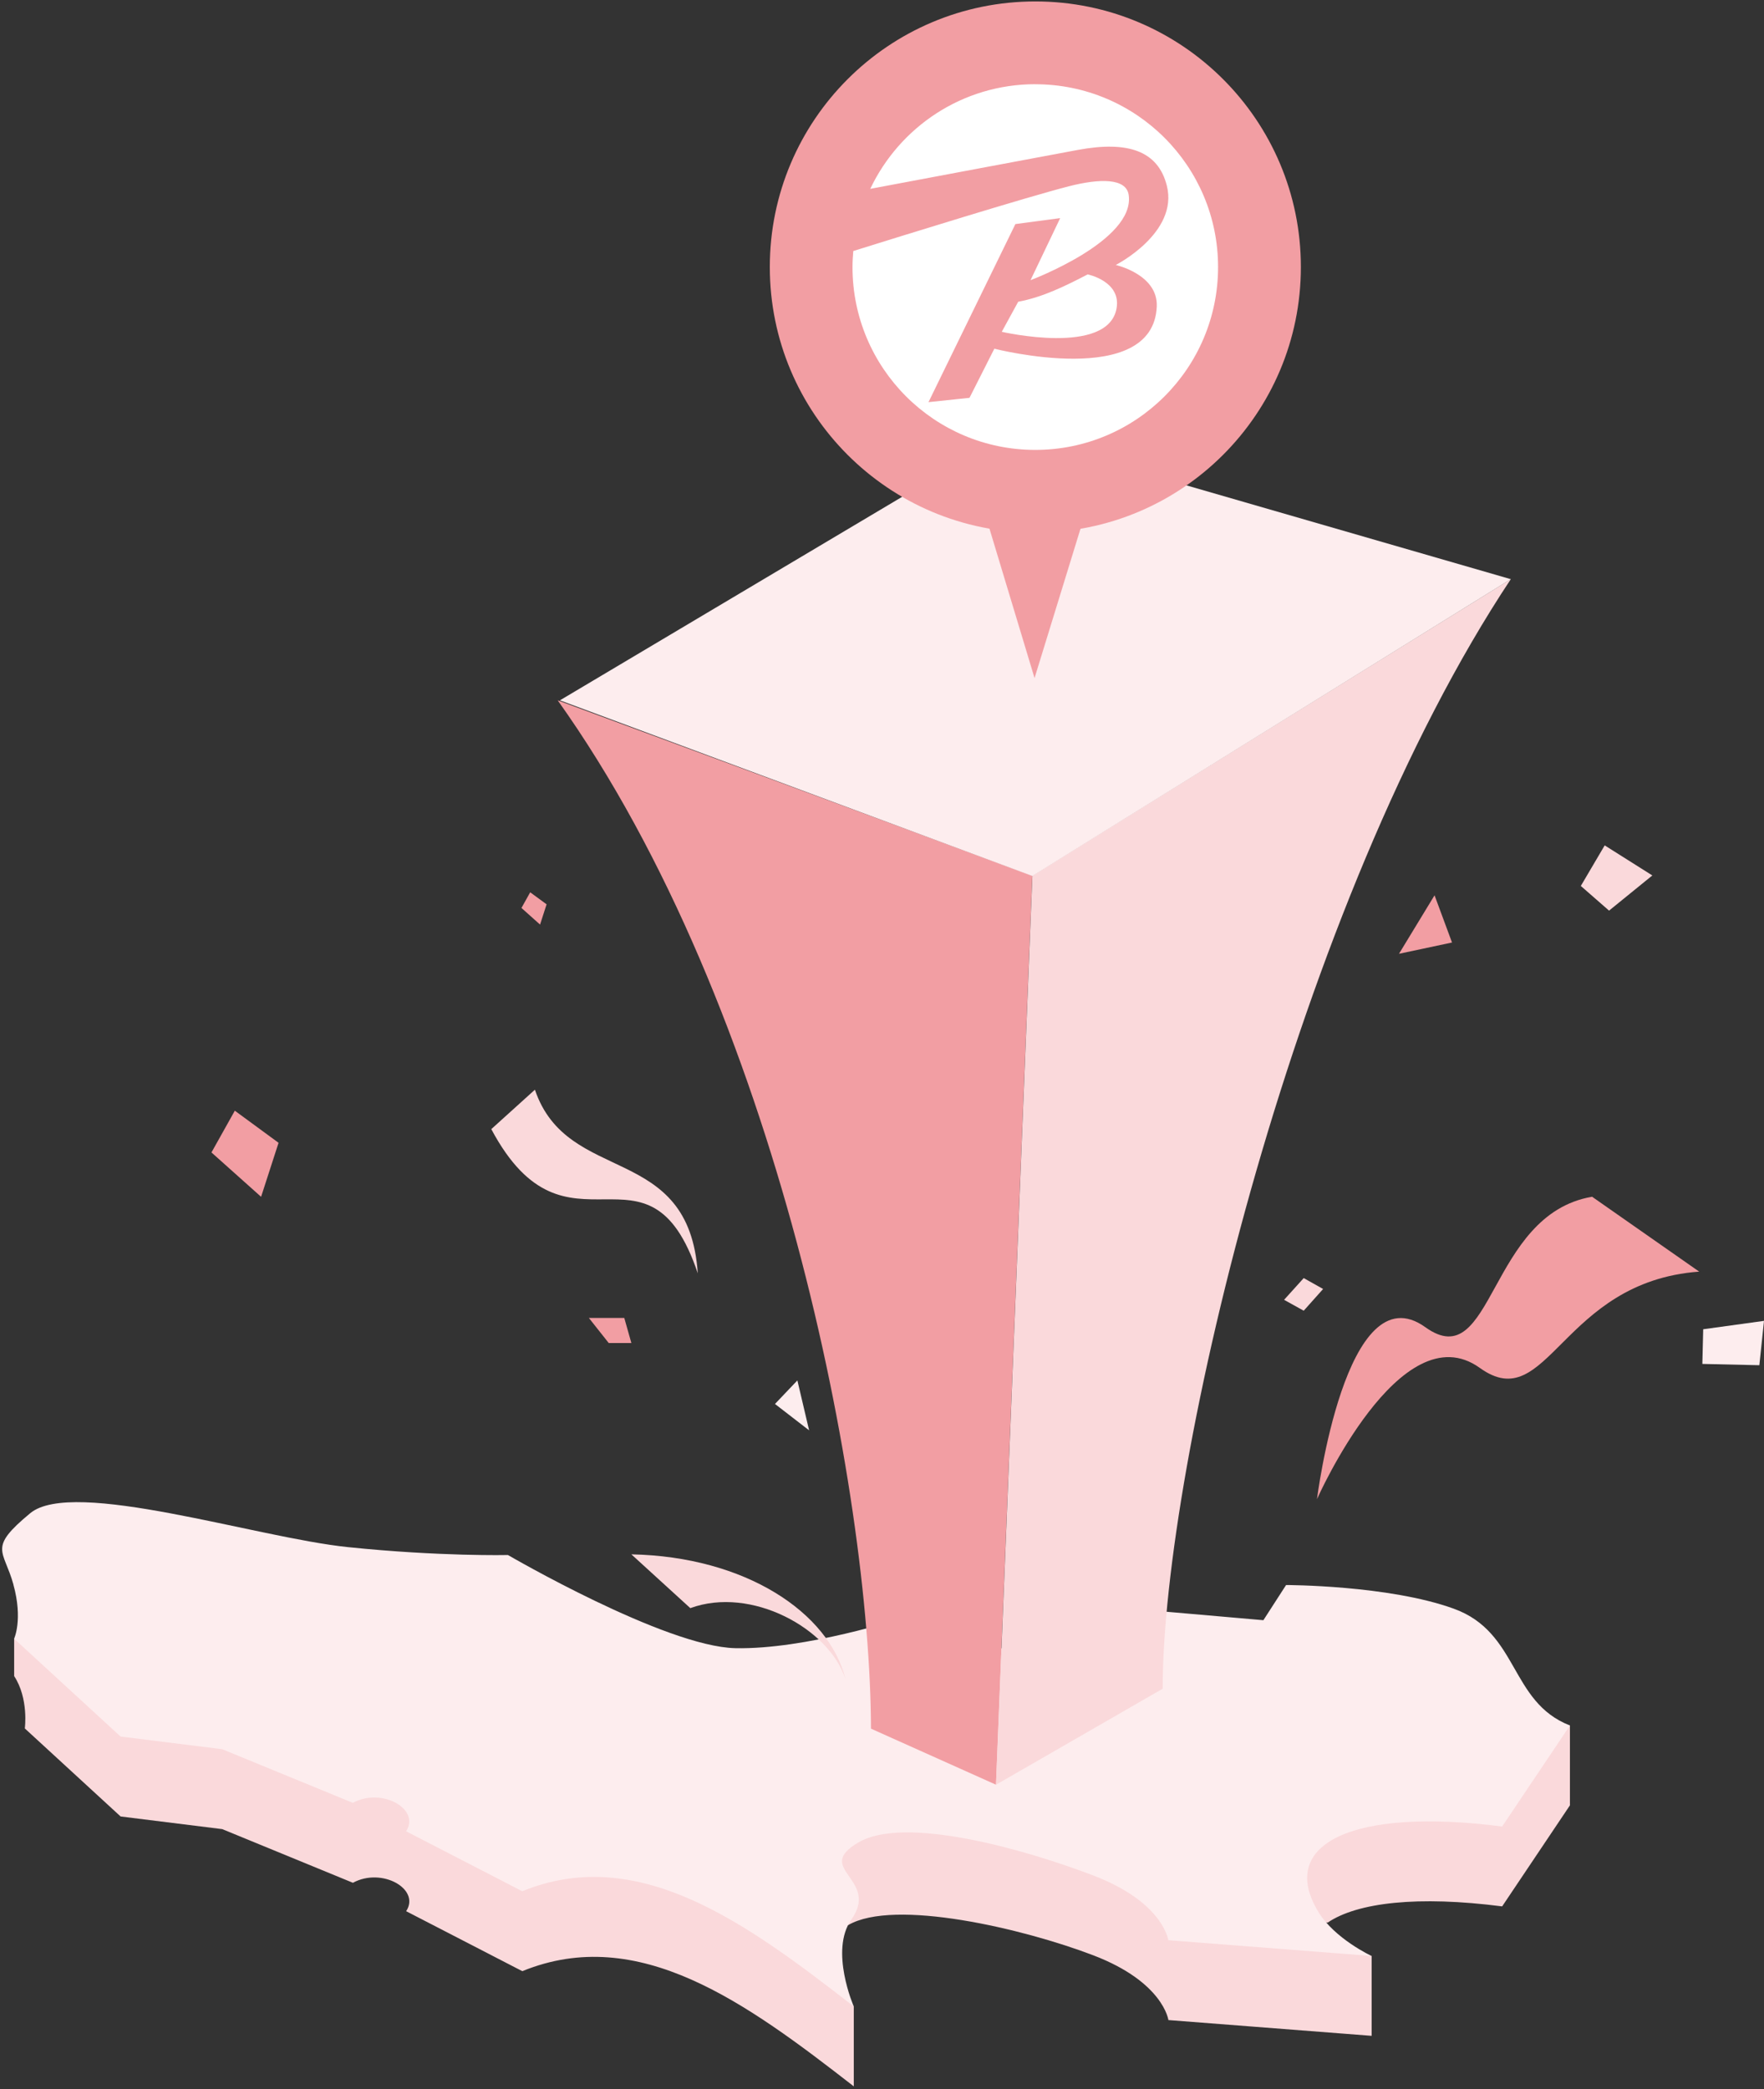
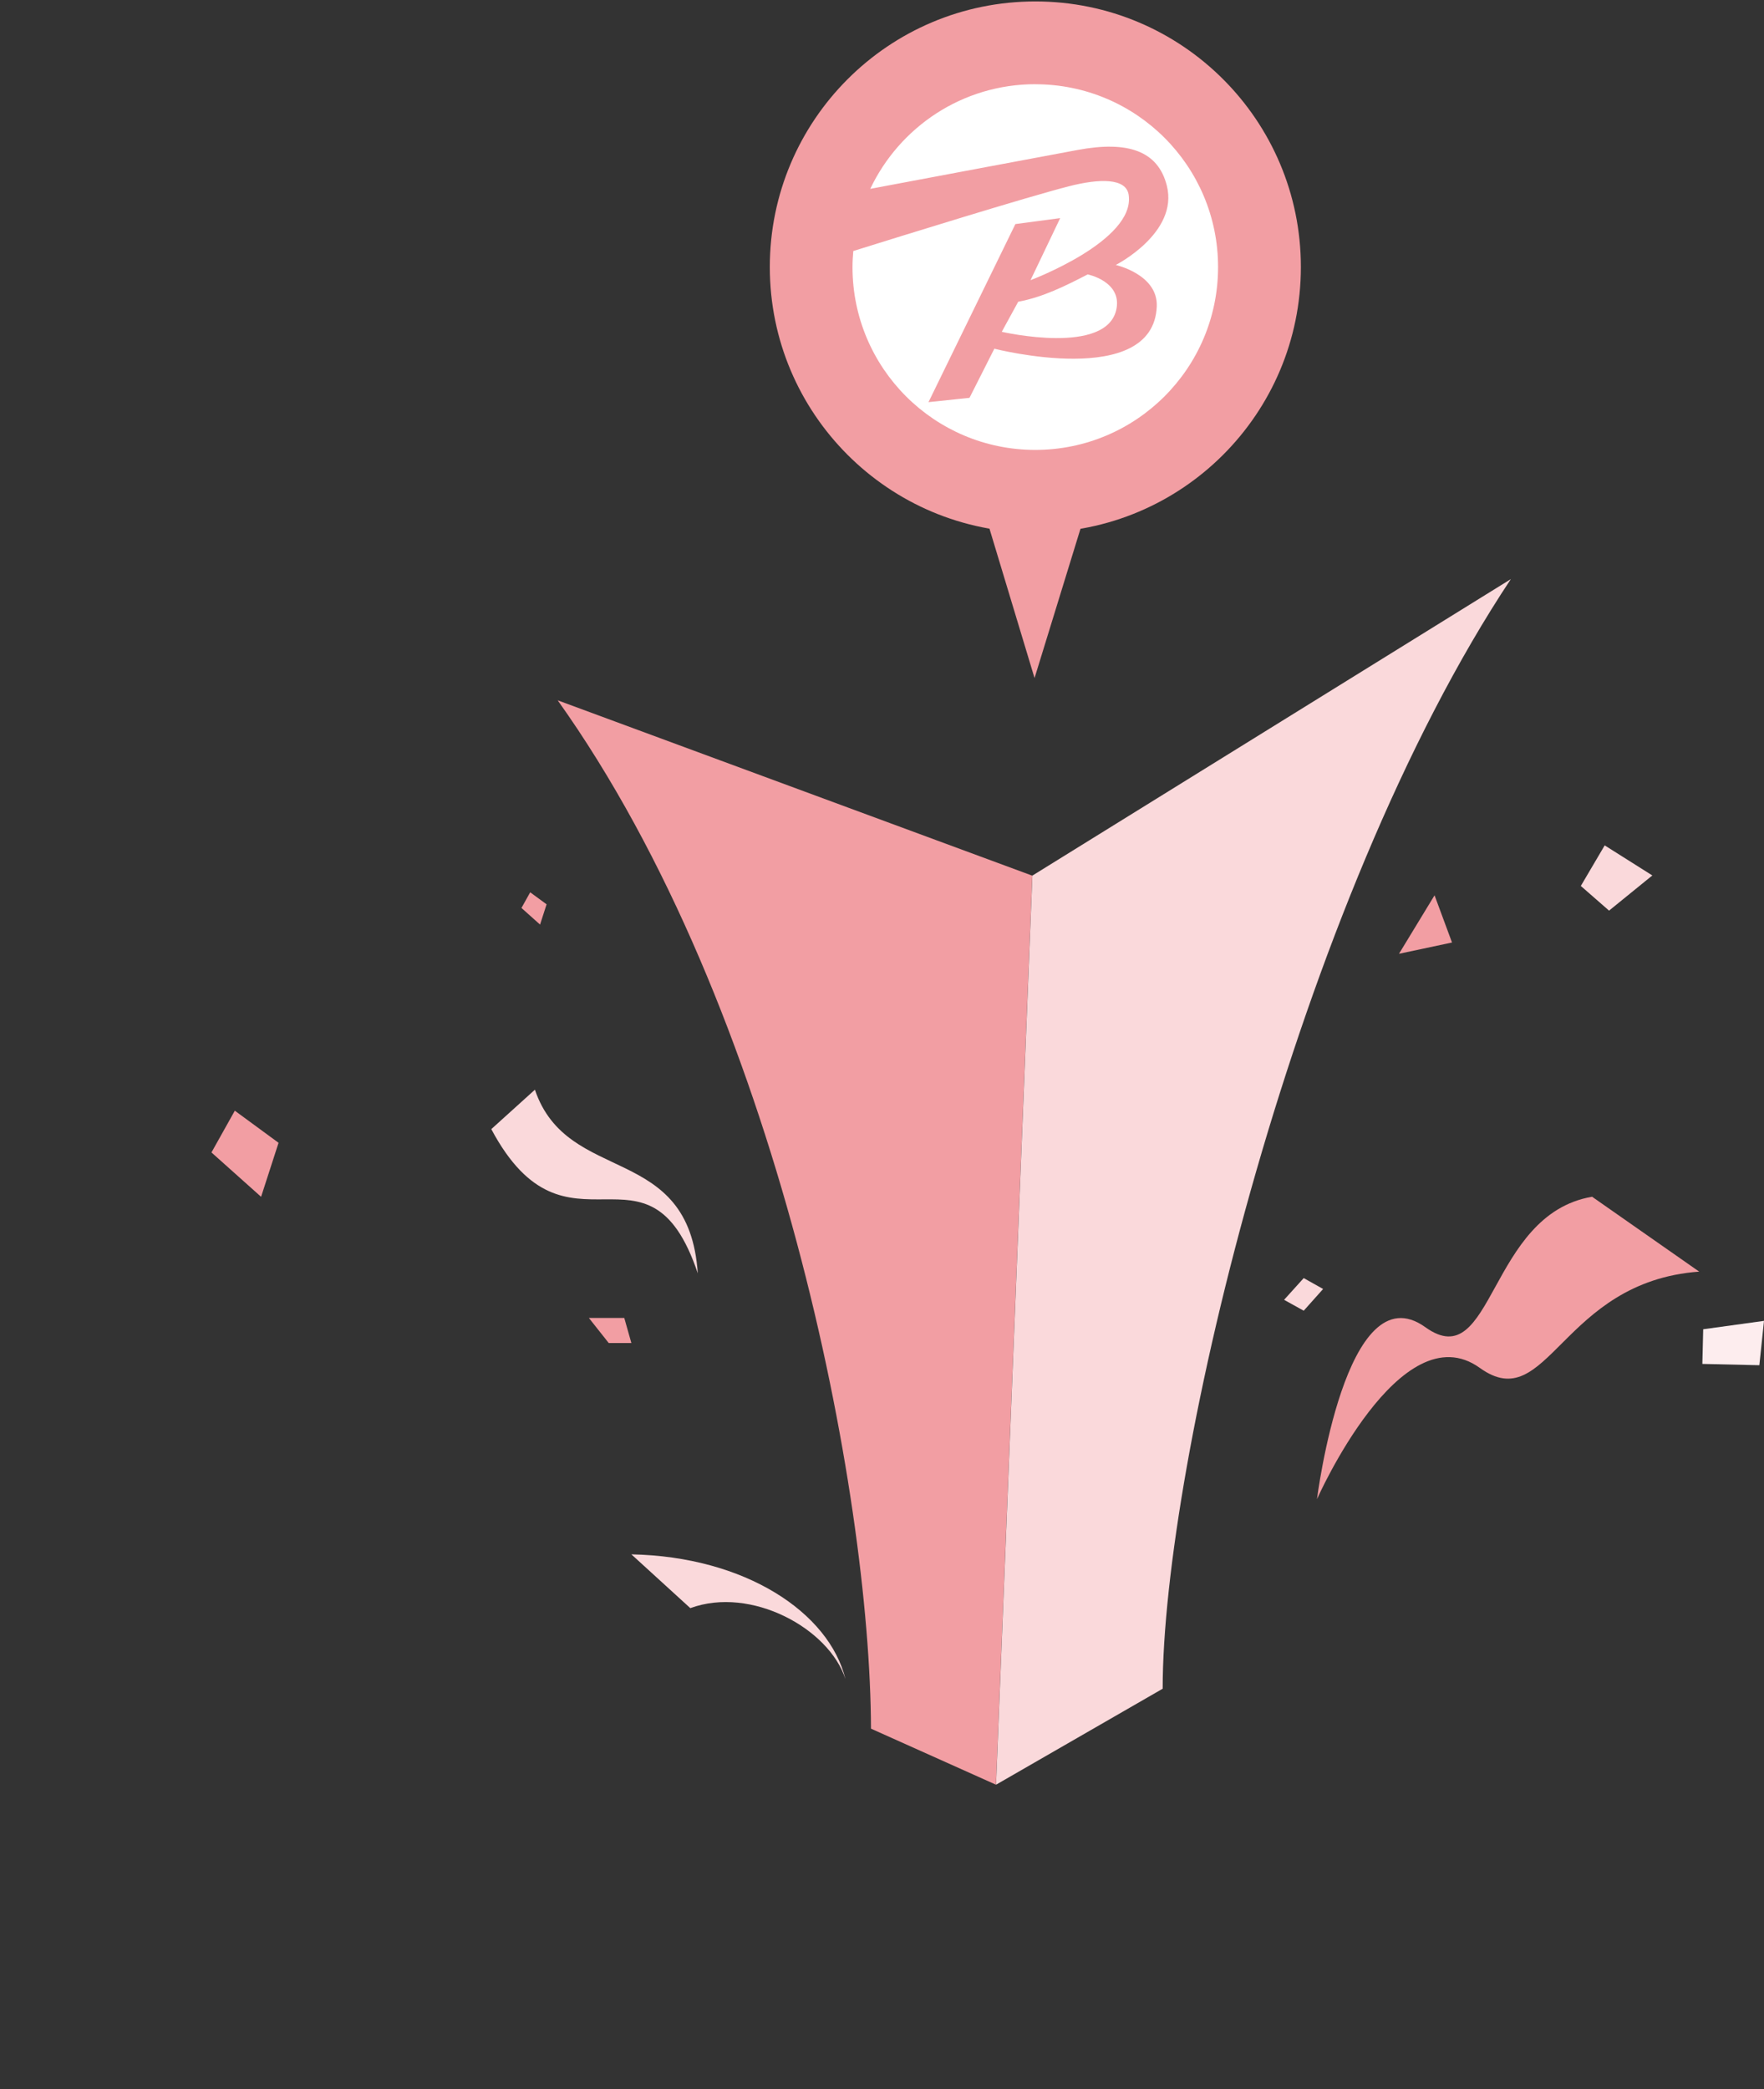
<svg xmlns="http://www.w3.org/2000/svg" width="402" height="476" viewBox="0 0 402 476" fill="none">
  <rect x="0" y="0" width="402" height="476" fill="#333333" stroke="none" />
  <g clip-path="url(#clip0_329_39525)">
-     <path d="M302.584 438.043C309.356 433.455 323.186 431.891 342.327 434.36L357.772 411.341V393.143L3.226 373.382V381.886C6.586 387.017 5.655 393.816 5.655 393.816L27.485 413.874L50.646 416.757L80.424 428.983C87.041 425.39 95.869 430.418 92.56 435.458L119.029 449.12C145.551 438.289 170.094 456.344 194.573 475.369V457.172L182.476 440.034L193.294 438.625C203.776 432.512 233.179 439.4 249.167 445.514C265.154 451.627 266.266 460.261 266.266 460.261L312.587 463.854V445.656L287.553 438.56L302.61 438.043H302.584Z" fill="#FAD9DB" />
-     <path d="M3.058 361.013C0.835 353.013 -2.836 352.832 6.884 344.78C16.603 336.728 58.375 350.35 79.326 352.508C100.276 354.667 115.76 354.305 115.76 354.305C115.76 354.305 151.561 375.165 167.549 375.527C183.536 375.889 205.598 368.69 205.598 368.69L216.623 369.414L220.811 379.482L239.008 369.931L264.651 367.126L287.915 369.155L293.085 361.142C293.085 361.142 316.413 361.142 331.303 366.532C346.192 371.921 343.982 387.754 357.772 393.143L342.327 416.162C308.297 411.767 291.043 420.117 300.426 435.587C304.148 441.739 312.562 445.656 312.562 445.656L266.24 442.063C266.24 442.063 265.142 433.429 249.141 427.316C233.154 421.202 206.128 413.654 195.659 419.768C185.178 425.881 200.622 428.039 194.005 437.384C189.016 444.428 194.561 457.158 194.561 457.158C170.082 438.134 145.551 420.078 119.017 430.909L92.547 417.247C95.856 412.207 87.029 407.179 80.411 410.772L50.633 398.546L27.472 395.663L3.213 373.369C3.213 373.369 5.268 369.013 3.045 361.013H3.058Z" fill="#FDEDEE" />
    <path d="M127.108 159.57L235.26 199.52L226.976 406.636L198.49 393.866C198.335 340.204 177.281 229.957 127.095 159.57H127.108Z" fill="#F29EA3" />
    <path d="M235.261 199.508L344.305 131.951C295.386 205.608 264.962 333.69 264.962 384.768L226.989 406.637L235.274 199.521L235.261 199.508Z" fill="#FAD9DB" />
-     <path d="M344.305 131.963L235.261 199.598L127.6 159.57L229.742 98.838L344.305 131.963Z" fill="#FDEDEE" />
    <path d="M337.248 311.679C352.809 322.872 355.692 292.06 387.227 289.733L362.826 272.673C339.058 276.705 340.389 313.592 324.828 302.399C306.695 289.371 300.129 341.574 300.129 341.574C300.129 341.574 319.128 298.638 337.248 311.679Z" fill="#F29EA3" />
    <path d="M159.032 290.16C147.723 256.478 129.293 289.759 111.961 257.267L121.9 248.284C129.344 270.243 157.016 260.11 159.019 290.16H159.032Z" fill="#FAD9DB" />
    <path d="M235.945 121.353C269.366 121.353 296.458 94.26 296.458 60.84C296.458 27.42 269.366 0.327 235.945 0.327C202.525 0.327 175.433 27.42 175.433 60.84C175.433 94.26 202.525 121.353 235.945 121.353Z" fill="#F29EA3" />
    <path d="M235.764 154.491L216.804 91.665H255.099L235.764 154.491Z" fill="#F29EA3" />
    <path d="M235.945 19.184C219.311 19.184 205.004 28.954 198.322 43.029C208.429 41.13 239.564 35.275 245.613 34.163C257.077 32.031 263.927 34.383 265.917 42.331C268.605 53.085 254.272 60.374 254.272 60.374C254.272 60.374 263.94 62.52 263.617 69.861C262.789 88.731 226.601 79.451 226.601 79.451L220.94 90.643L211.595 91.626L231.396 51.056L241.606 49.698L234.847 63.838C234.847 63.838 258.744 54.881 257.219 44.412C256.65 40.535 250.563 40.651 243.571 42.448C234.019 44.891 205.547 53.731 194.457 57.195C194.354 58.397 194.276 59.612 194.276 60.852C194.276 83.858 212.926 102.508 235.932 102.508C258.938 102.508 277.588 83.858 277.588 60.852C277.588 37.847 258.938 19.197 235.932 19.197L235.945 19.184Z" fill="white" />
    <path d="M247.875 62.52C242.899 65.091 237.716 67.702 232.042 68.749L228.294 75.599C228.294 75.599 252.515 81.195 254.453 70.261C255.552 64.083 247.875 62.52 247.875 62.52Z" fill="white" />
    <path d="M365.695 192.618L376.552 199.468L366.69 207.481L360.254 201.859L365.695 192.618Z" fill="#FAD9DB" />
    <path d="M134.204 300.293L138.728 306.006H143.885L142.269 300.293H134.204Z" fill="#F29EA3" />
    <path d="M388.145 302.865L402 300.952L400.94 311.059L387.951 310.762L388.145 302.865Z" fill="#FDEDEE" />
    <path d="M48.19 262.579L53.515 253.066L63.48 260.382L59.499 272.686L48.19 262.579Z" fill="#F29EA3" />
    <path d="M118.836 206.874L120.826 203.307L124.562 206.047L123.075 210.661L118.836 206.874Z" fill="#F29EA3" />
-     <path d="M176.609 319.886L181.715 314.522L184.39 325.896L176.609 319.886Z" fill="#FDEDEE" />
    <path d="M330.902 214.745L318.817 217.317L326.921 203.992L330.902 214.745Z" fill="#F29EA3" />
    <path d="M292.633 296.157L297.105 291.207L301.525 293.689L297.105 298.639L292.633 296.157Z" fill="#FAD9DB" />
    <path d="M157.325 366.402C171.18 361.335 188.952 371.029 192.674 382.583C188.939 367.371 169.823 354.666 143.884 354.149L157.312 366.402H157.325Z" fill="#FAD9DB" />
  </g>
  <defs>
    <clipPath id="clip0_329_39525">
      <rect width="401.514" height="475.042" fill="white" transform="translate(0.486 0.327)" />
    </clipPath>
  </defs>
</svg>